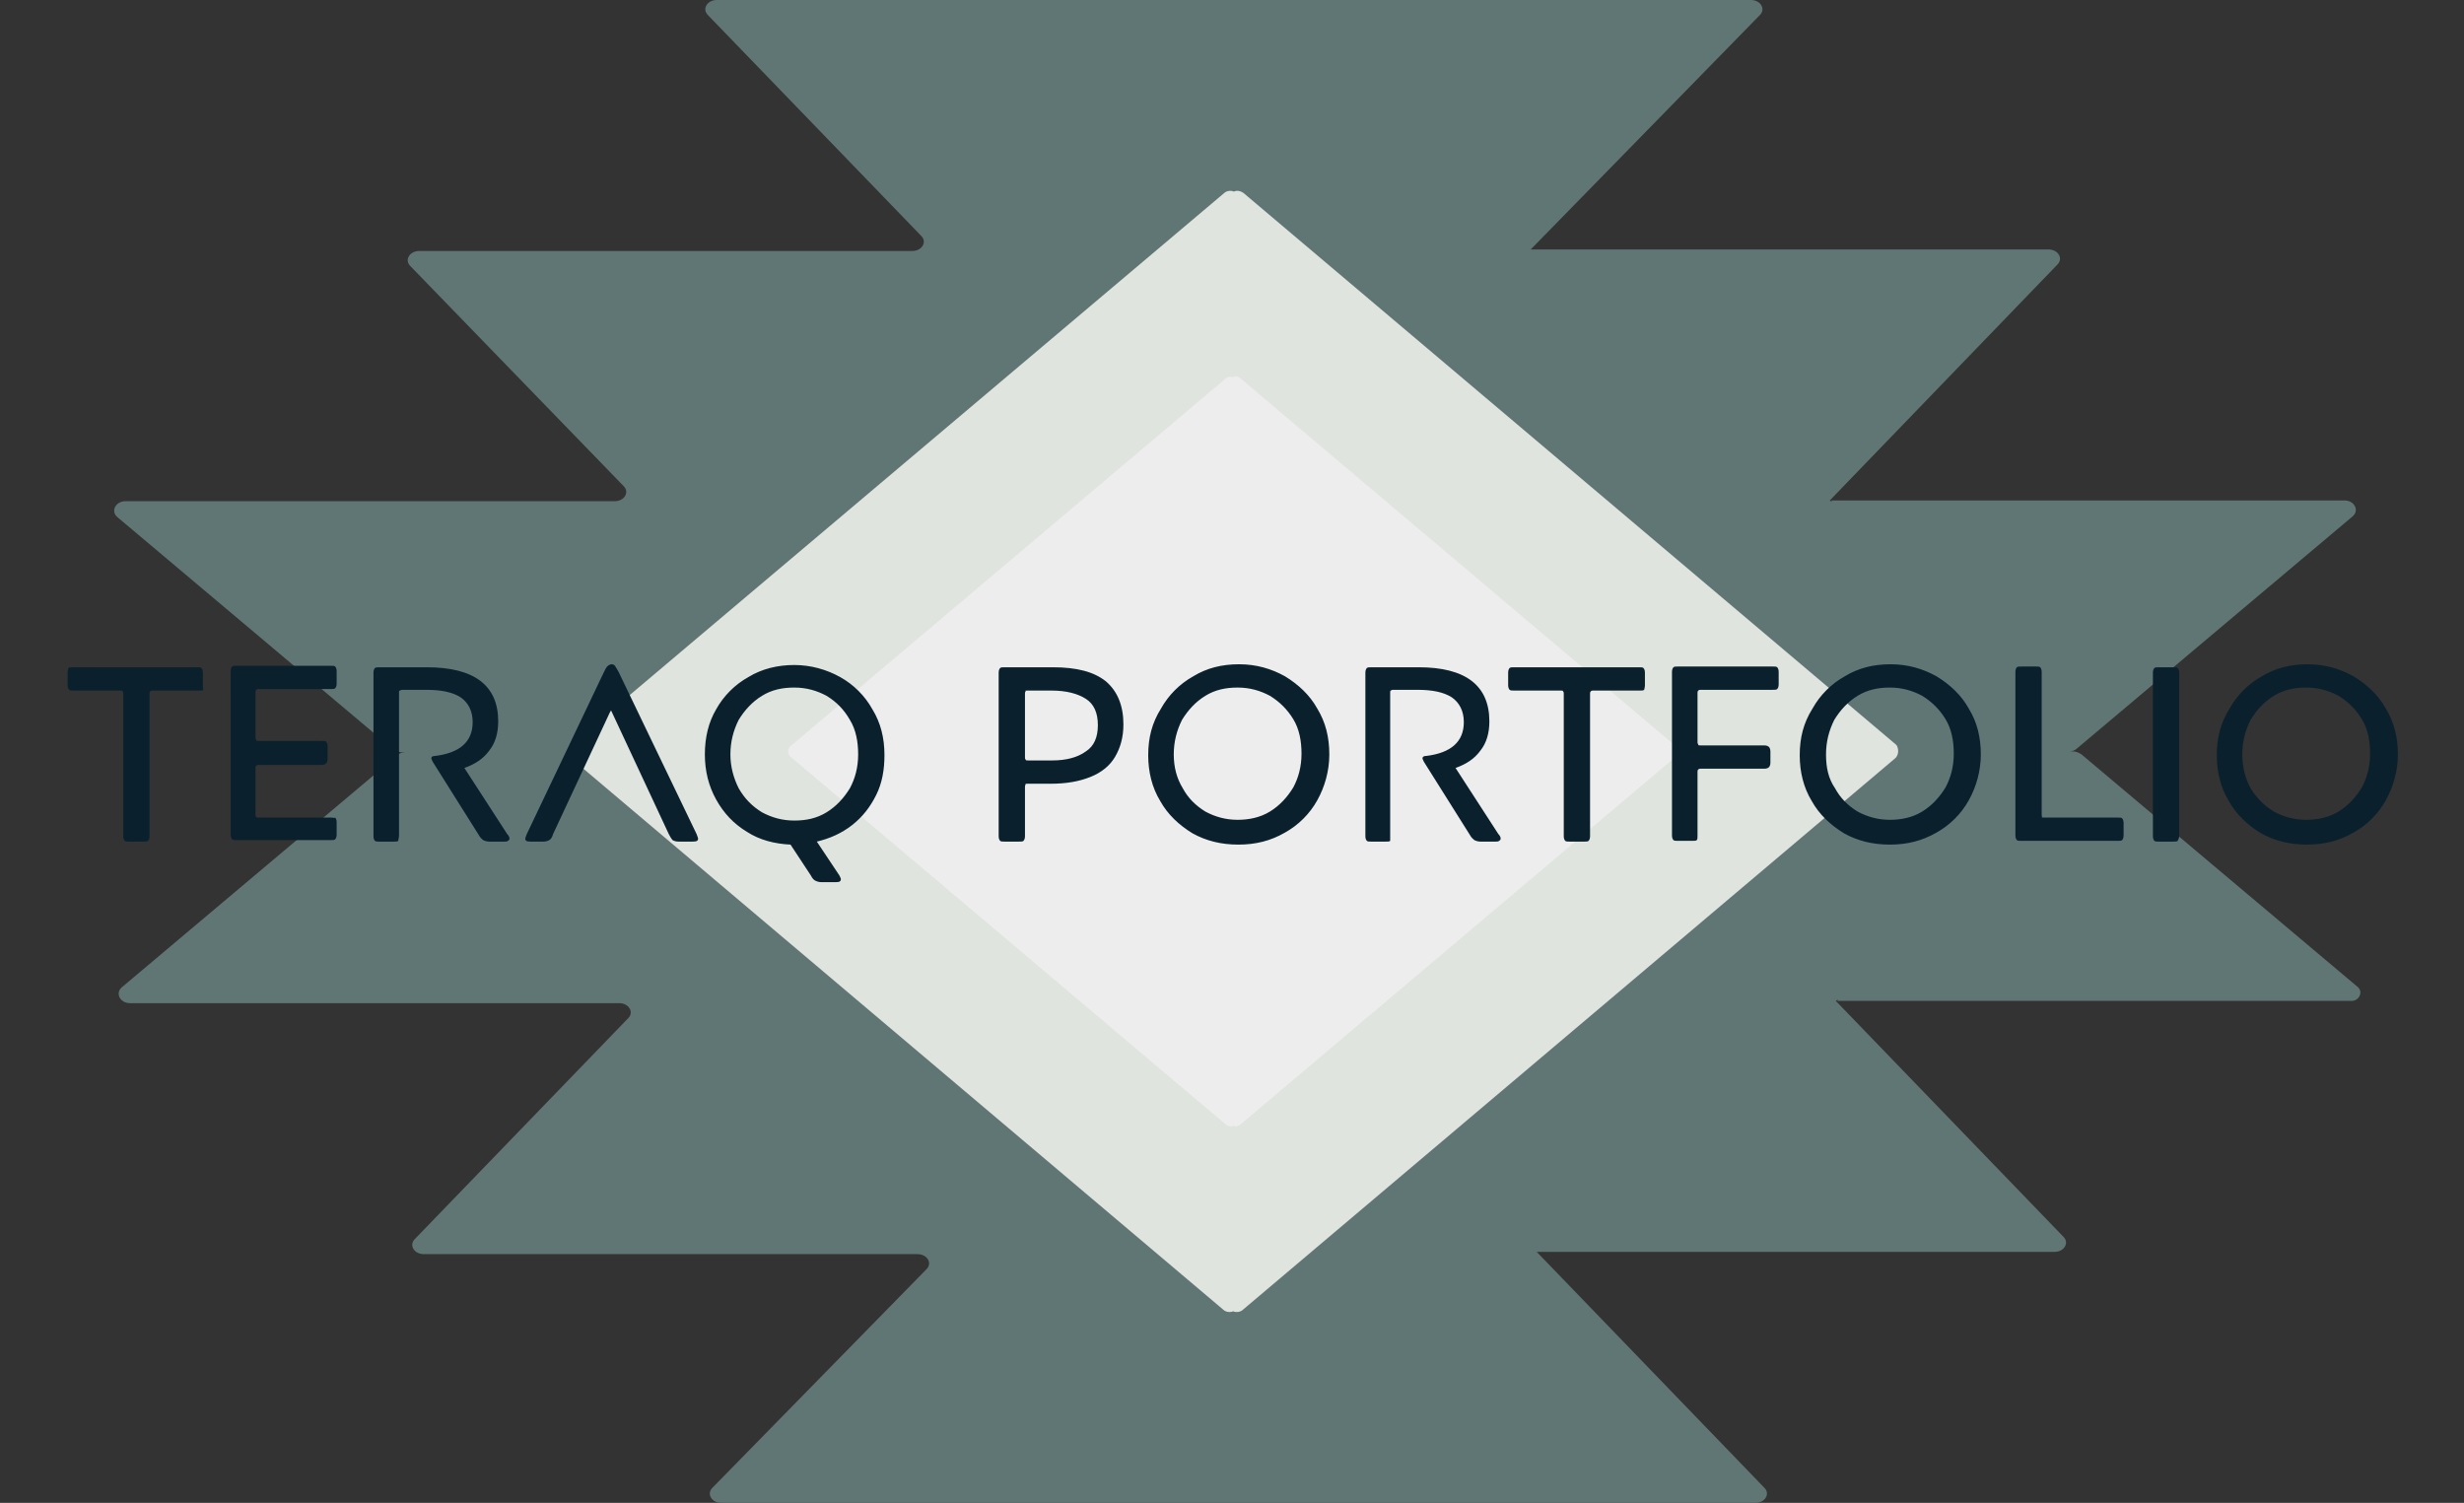
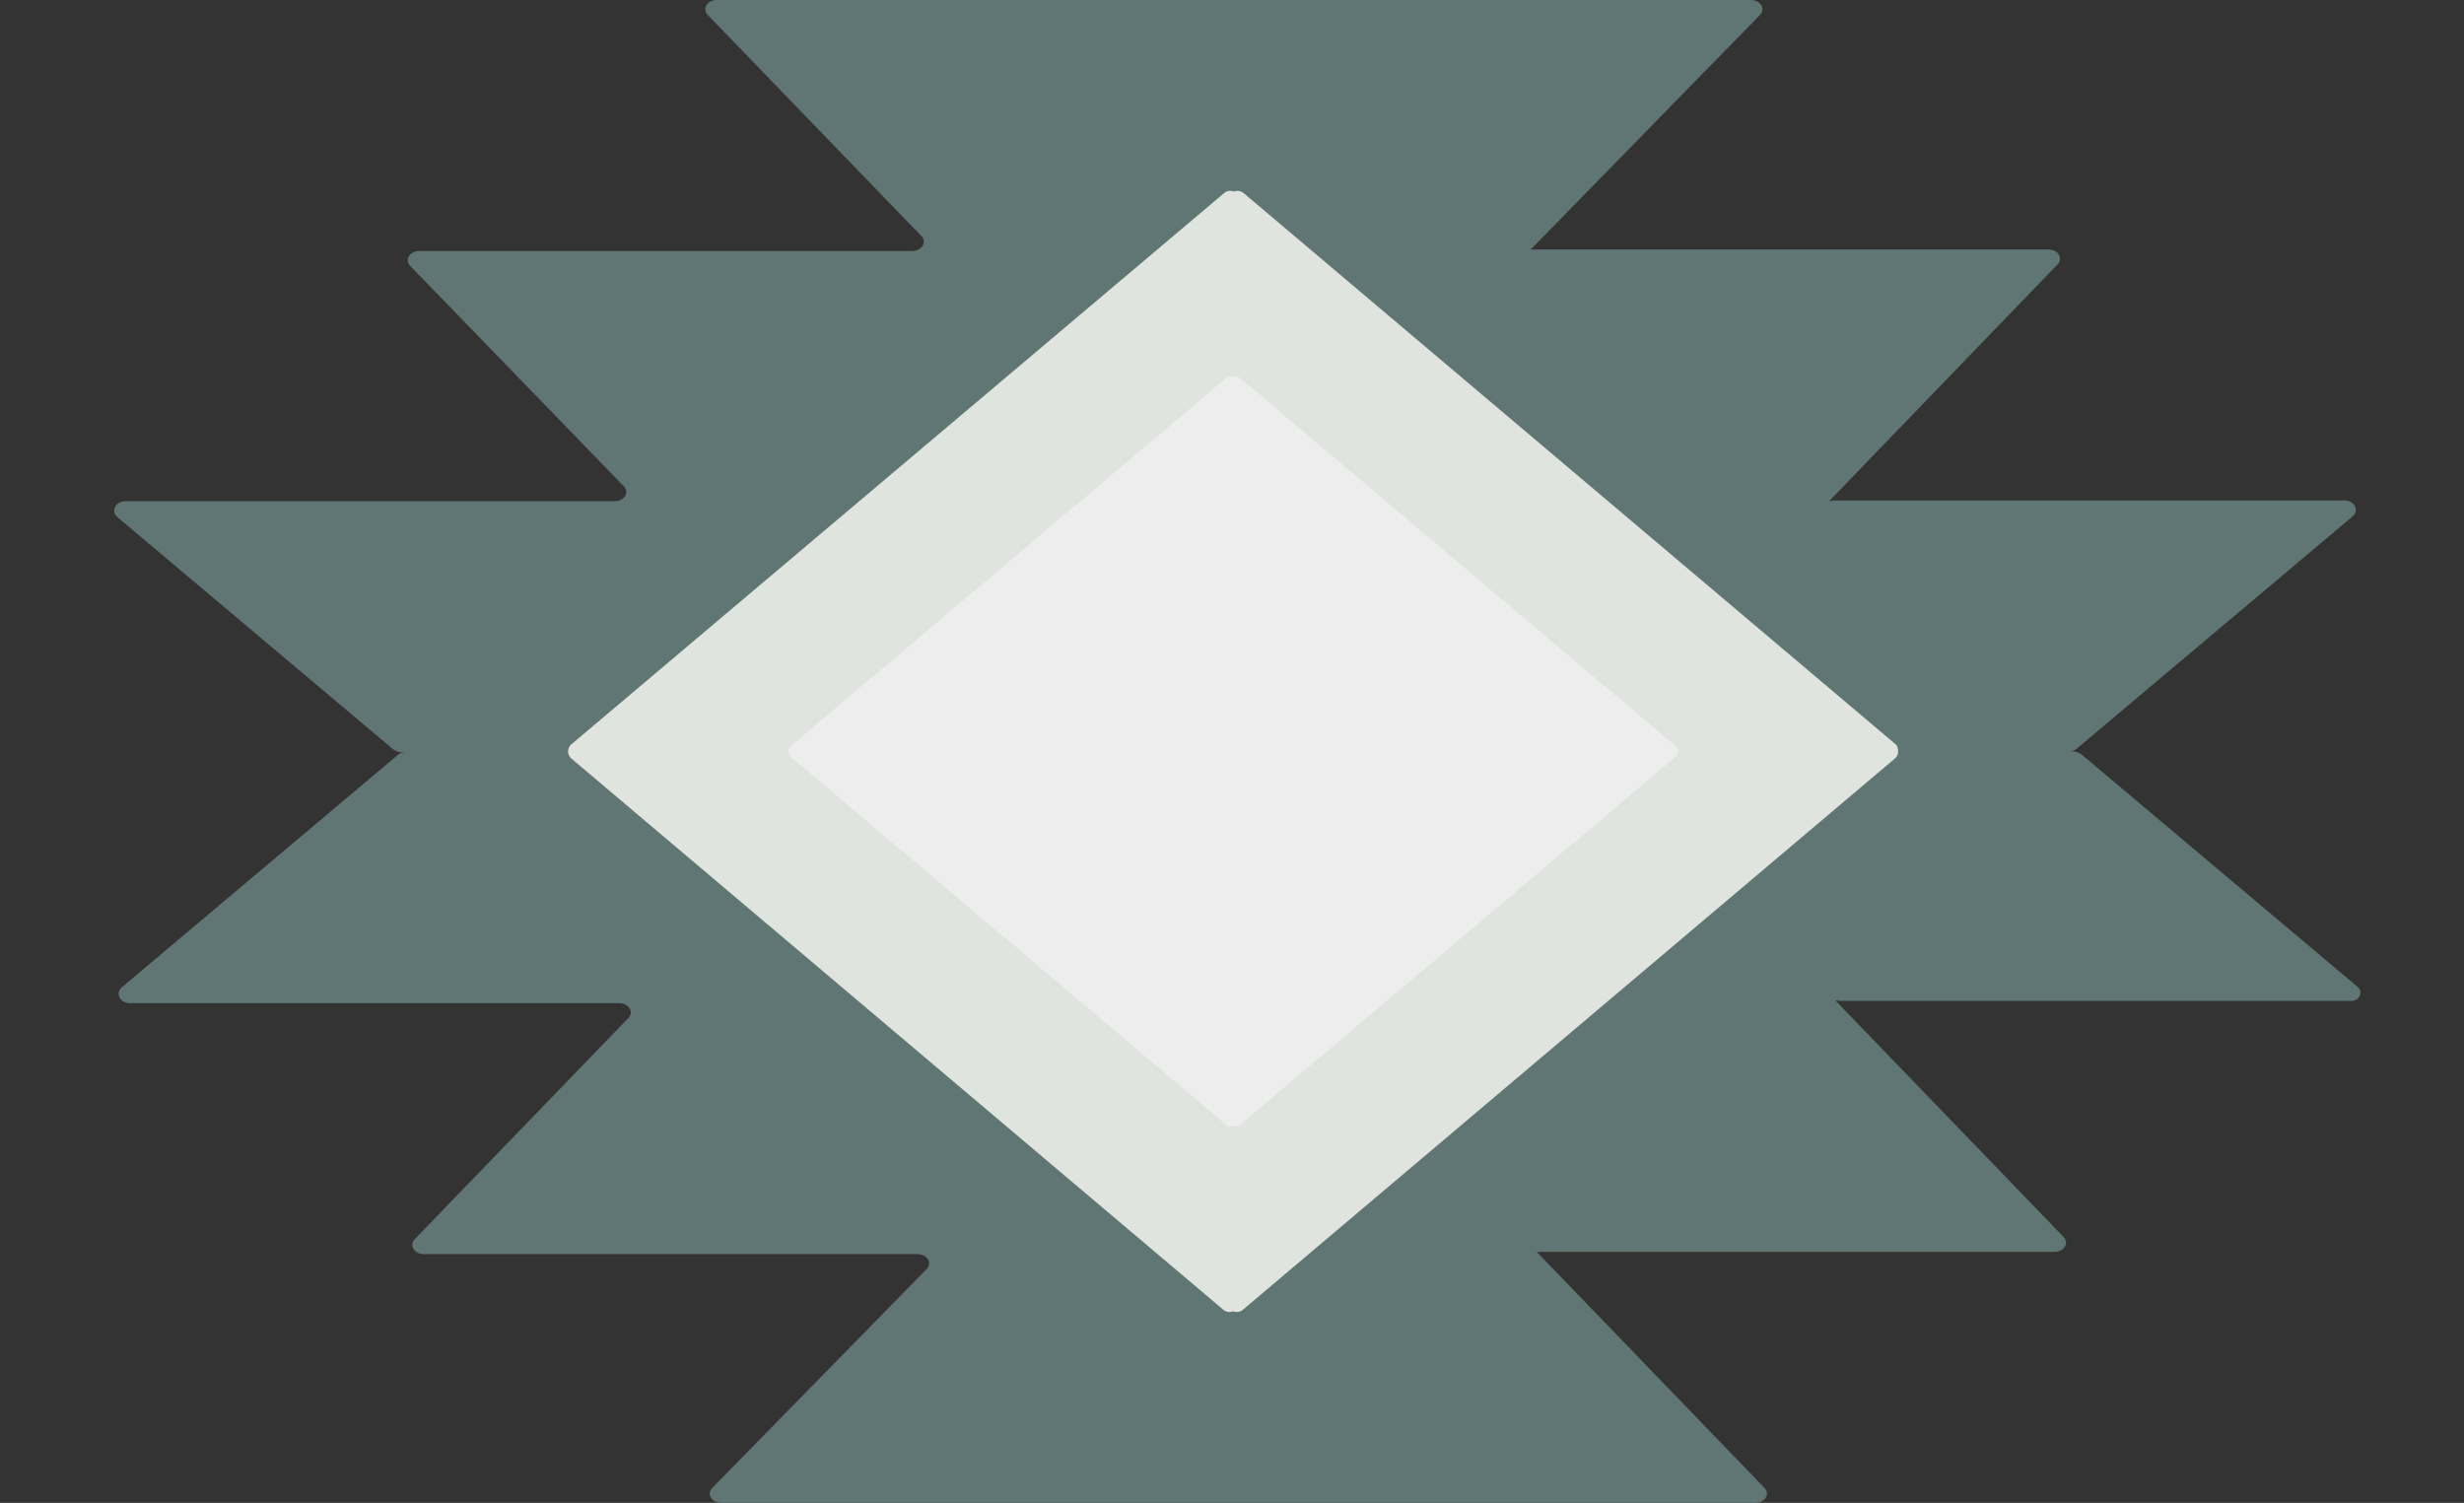
<svg xmlns="http://www.w3.org/2000/svg" xmlns:xlink="http://www.w3.org/1999/xlink" version="1.1" id="Layer_1" x="0px" y="0px" viewBox="0 0 327.9 200" style="enable-background:new 0 0 327.9 200;" xml:space="preserve">
  <rect x="0" y="0" width="327.9" height="200" fill="#333333" stroke="none" />
  <style type="text/css">
	.st0{fill:#607675;}
	.st1{fill:#E0E4DF;}
	.st2{fill:#EDEDEE;}
	.st3{clip-path:url(#SVGID_00000147213038120557108900000004354991041896275590_);fill:#0A212D;}
</style>
  <path class="st0" d="M313.7,131.3l-36.7-30.9c-0.3-0.2-0.7-0.4-1.1-0.4h-0.6c0.4,0,0.8-0.1,1.1-0.4l36.7-30.9  c0.9-0.8,0.2-2.1-1.1-2.1h-68.3l0.1,0.2l-0.3-0.2l30.3-31.4c0.8-0.8,0.1-2-1.2-2h-68.8l0,0l-0.1,0h0L234.2,2c0.8-0.8,0.1-2-1.2-2  h-68.8H95.4c-1.3,0-2,1.2-1.2,2l28.4,29.4c0.8,0.8,0.1,2-1.2,2H55.8c-1.3,0-2,1.2-1.2,2L83,64.7c0.8,0.8,0.1,2-1.2,2H16.7  c-1.3,0-2,1.3-1.1,2.1l36.7,30.9c0.3,0.2,0.7,0.4,1.1,0.4H54c-0.4,0-0.8,0.1-1.1,0.4l-36.7,30.9c-0.9,0.8-0.2,2.1,1.1,2.1h65.1  c1.3,0,2,1.2,1.2,2l-28.4,29.4c-0.8,0.8-0.1,2,1.2,2h65.7c1.3,0,2,1.2,1.2,2L94.8,198c-0.8,0.8-0.1,2,1.2,2h68.8h68.8  c1.3,0,2-1.2,1.2-2l-30.3-31.4h0l0.1,0l0,0h68.8c1.3,0,2-1.2,1.2-2l-30.3-31.4l0.3-0.2l-0.1,0.2h68.3  C313.9,133.3,314.6,132,313.7,131.3" />
  <path class="st1" d="M252.2,99l-86.7-73.3c-0.4-0.3-0.9-0.4-1.3-0.2c-0.4-0.2-1-0.1-1.3,0.2L76.1,99c-0.3,0.2-0.5,0.6-0.5,1  s0.2,0.8,0.5,1l86.7,73.3c0.2,0.2,0.5,0.3,0.8,0.3c0.2,0,0.3,0,0.5-0.1c0.2,0.1,0.3,0.1,0.5,0.1c0.3,0,0.6-0.1,0.8-0.3l86.7-73.3  c0.3-0.2,0.5-0.6,0.5-1S252.5,99.2,252.2,99" />
  <path class="st2" d="M223,99.3l-58-49c-0.3-0.2-0.6-0.3-0.9-0.1c-0.3-0.1-0.6-0.1-0.9,0.1l-58,49c-0.2,0.2-0.3,0.4-0.3,0.7  c0,0.3,0.1,0.5,0.3,0.7l58,49c0.2,0.1,0.4,0.2,0.6,0.2c0.1,0,0.2,0,0.3-0.1c0.1,0,0.2,0.1,0.3,0.1c0.2,0,0.4-0.1,0.6-0.2l58-49  c0.2-0.2,0.3-0.4,0.3-0.7C223.3,99.7,223.2,99.5,223,99.3" />
  <g>
    <g>
      <defs>
        <rect id="SVGID_1_" y="80.3" width="327.9" height="38" />
      </defs>
      <clipPath id="SVGID_00000160909700310403736070000001701502431572600223_">
        <use xlink:href="#SVGID_1_" style="overflow:visible;" />
      </clipPath>
-       <path style="clip-path:url(#SVGID_00000160909700310403736070000001701502431572600223_);fill:#0A212D;" d="M298.4,100.4    c0-1.7,0.4-3.2,1.1-4.6c0.8-1.3,1.8-2.4,3.1-3.2c1.3-0.8,2.7-1.1,4.3-1.1c1.6,0,3,0.4,4.3,1.1c1.3,0.8,2.3,1.8,3.1,3.1    c0.8,1.3,1.1,2.9,1.1,4.6c0,1.7-0.4,3.2-1.1,4.5c-0.8,1.3-1.8,2.4-3.1,3.2c-1.3,0.8-2.8,1.1-4.3,1.1c-1.6,0-3-0.4-4.3-1.1    c-1.3-0.8-2.3-1.8-3.1-3.1C298.8,103.6,298.4,102.1,298.4,100.4 M295,100.5c0,2.2,0.5,4.3,1.6,6.1c1,1.8,2.5,3.2,4.3,4.3    c1.8,1,3.8,1.5,6.1,1.5c2.3,0,4.3-0.5,6.2-1.6c1.8-1,3.3-2.5,4.3-4.3c1-1.8,1.6-3.9,1.6-6.1c0-2.3-0.5-4.3-1.6-6.1    c-1-1.8-2.5-3.2-4.3-4.3c-1.8-1-3.8-1.6-6.1-1.6s-4.3,0.5-6.1,1.6c-1.8,1-3.3,2.5-4.3,4.3C295.5,96.2,295,98.2,295,100.5     M290,111.2V89.5c0-0.3-0.1-0.5-0.2-0.6c-0.1-0.1-0.3-0.1-0.6-0.1h-1.9c-0.3,0-0.5,0-0.6,0.1c-0.1,0.1-0.2,0.3-0.2,0.6v21.8    c0,0.3,0.1,0.5,0.2,0.6c0.1,0.1,0.3,0.1,0.6,0.1h1.9c0.3,0,0.5,0,0.6-0.1C289.9,111.7,290,111.5,290,111.2 M271.7,108.4v-19    c0-0.3-0.1-0.5-0.2-0.6c-0.1-0.1-0.3-0.1-0.6-0.1h-1.9c-0.3,0-0.5,0-0.6,0.1c-0.1,0.1-0.2,0.3-0.2,0.6v21.8c0,0.3,0.1,0.5,0.2,0.6    c0.1,0.1,0.3,0.1,0.6,0.1h12.8c0.3,0,0.5,0,0.6-0.1c0.1-0.1,0.2-0.3,0.2-0.6v-1.7c0-0.3-0.1-0.5-0.2-0.6c-0.1-0.1-0.3-0.1-0.6-0.1    h-9.8c-0.2,0-0.3,0-0.3-0.1C271.8,108.7,271.7,108.6,271.7,108.4 M243,100.4c0-1.7,0.4-3.2,1.1-4.6c0.8-1.3,1.8-2.4,3.1-3.2    c1.3-0.8,2.7-1.1,4.3-1.1c1.6,0,3,0.4,4.3,1.1c1.3,0.8,2.3,1.8,3.1,3.1c0.8,1.3,1.1,2.9,1.1,4.6c0,1.7-0.4,3.2-1.1,4.5    c-0.8,1.3-1.8,2.4-3.1,3.2c-1.3,0.8-2.8,1.1-4.3,1.1c-1.6,0-3-0.4-4.3-1.1c-1.3-0.8-2.3-1.8-3-3.1    C243.3,103.6,243,102.1,243,100.4 M239.5,100.5c0,2.2,0.5,4.3,1.6,6.1c1,1.8,2.5,3.2,4.3,4.3c1.8,1,3.8,1.5,6.1,1.5    c2.3,0,4.3-0.5,6.2-1.6c1.8-1,3.3-2.5,4.3-4.3c1-1.8,1.6-3.9,1.6-6.1c0-2.3-0.5-4.3-1.6-6.1c-1-1.8-2.5-3.2-4.3-4.3    c-1.8-1-3.8-1.6-6.1-1.6c-2.3,0-4.3,0.5-6.1,1.6c-1.8,1-3.3,2.5-4.3,4.3C240,96.2,239.5,98.2,239.5,100.5 M225.9,111.2v-8.5    c0-0.1,0-0.2,0.1-0.3s0.2-0.1,0.3-0.1h8.5c0.3,0,0.5-0.1,0.6-0.2c0.1-0.1,0.2-0.3,0.2-0.6V100c0-0.3-0.1-0.5-0.2-0.6    c-0.1-0.1-0.3-0.2-0.6-0.2h-8.5c-0.2,0-0.3,0-0.3-0.1s-0.1-0.1-0.1-0.3v-6.6c0-0.1,0-0.2,0.1-0.3c0.1-0.1,0.2-0.1,0.3-0.1h9.6    c0.3,0,0.5,0,0.6-0.1c0.1-0.1,0.2-0.3,0.2-0.6v-1.7c0-0.3-0.1-0.5-0.2-0.6c-0.1-0.1-0.3-0.1-0.6-0.1h-12.6c-0.3,0-0.5,0-0.6,0.1    c-0.1,0.1-0.2,0.3-0.2,0.6v21.8c0,0.3,0.1,0.5,0.2,0.6c0.1,0.1,0.3,0.1,0.6,0.1h1.9c0.3,0,0.5,0,0.6-0.1    C225.9,111.7,225.9,111.5,225.9,111.2 M218.9,91.2v-1.7c0-0.3-0.1-0.5-0.2-0.6c-0.1-0.1-0.3-0.1-0.6-0.1h-16.6    c-0.3,0-0.5,0-0.6,0.1c-0.1,0.1-0.2,0.3-0.2,0.6v1.7c0,0.3,0.1,0.5,0.2,0.6c0.1,0.1,0.3,0.1,0.6,0.1h6.2c0.2,0,0.3,0,0.3,0.1    c0.1,0.1,0.1,0.2,0.1,0.3v19c0,0.3,0.1,0.5,0.2,0.6c0.1,0.1,0.3,0.1,0.6,0.1h1.9c0.3,0,0.5,0,0.6-0.1c0.1-0.1,0.2-0.3,0.2-0.6v-19    c0-0.1,0-0.2,0.1-0.3c0.1-0.1,0.2-0.1,0.3-0.1h6.2c0.3,0,0.5,0,0.6-0.1C218.8,91.7,218.9,91.5,218.9,91.2 M185,111.2v-19    c0-0.2,0-0.3,0.1-0.3c0.1-0.1,0.2-0.1,0.3-0.1h3.2c2,0,3.5,0.3,4.6,1c1,0.7,1.6,1.8,1.6,3.3c0,2.6-1.7,4.1-5,4.5    c-0.3,0-0.5,0.1-0.5,0.3c0,0.1,0.1,0.3,0.2,0.5l6.1,9.7c0.2,0.4,0.5,0.6,0.6,0.7c0.2,0.1,0.5,0.2,0.8,0.2h2c0.2,0,0.4,0,0.5-0.1    c0.1-0.1,0.2-0.1,0.2-0.3c0-0.2-0.1-0.4-0.3-0.6l-5.7-8.8c1.4-0.5,2.5-1.2,3.3-2.3c0.8-1,1.2-2.3,1.2-3.9c0-4.8-3.2-7.2-9.4-7.2    h-6.3c-0.3,0-0.5,0-0.6,0.1c-0.1,0.1-0.2,0.3-0.2,0.6v21.8c0,0.3,0.1,0.5,0.2,0.6c0.1,0.1,0.3,0.1,0.6,0.1h1.9    c0.3,0,0.5,0,0.6-0.1C185,111.7,185,111.5,185,111.2 M156.2,100.4c0-1.7,0.4-3.2,1.1-4.6c0.8-1.3,1.8-2.4,3.1-3.2    c1.3-0.8,2.7-1.1,4.3-1.1c1.6,0,3,0.4,4.3,1.1c1.3,0.8,2.3,1.8,3.1,3.1c0.8,1.3,1.1,2.9,1.1,4.6c0,1.7-0.4,3.2-1.1,4.5    c-0.8,1.3-1.8,2.4-3.1,3.2c-1.3,0.8-2.8,1.1-4.3,1.1c-1.6,0-3-0.4-4.3-1.1c-1.3-0.8-2.3-1.8-3-3.1    C156.6,103.6,156.2,102.1,156.2,100.4 M152.8,100.5c0,2.2,0.5,4.3,1.6,6.1c1,1.8,2.5,3.2,4.3,4.3c1.8,1,3.8,1.5,6.1,1.5    c2.3,0,4.3-0.5,6.2-1.6c1.8-1,3.3-2.5,4.3-4.3c1-1.8,1.6-3.9,1.6-6.1c0-2.3-0.5-4.3-1.6-6.1c-1-1.8-2.5-3.2-4.3-4.3    c-1.8-1-3.8-1.6-6.1-1.6c-2.3,0-4.3,0.5-6.1,1.6c-1.8,1-3.3,2.5-4.3,4.3C153.3,96.2,152.8,98.2,152.8,100.5 M136.7,91.9h3.2    c2,0,3.5,0.4,4.6,1.1c1.1,0.7,1.6,1.9,1.6,3.5c0,1.6-0.5,2.8-1.6,3.5c-1.1,0.8-2.6,1.2-4.5,1.2h-3.2c-0.2,0-0.3,0-0.3-0.1    c-0.1-0.1-0.1-0.2-0.1-0.3v-8.5c0-0.1,0-0.2,0.1-0.3C136.4,91.9,136.5,91.9,136.7,91.9 M136.7,104.3h3.1c2.1,0,3.8-0.3,5.3-0.9    s2.6-1.5,3.3-2.7c0.7-1.2,1.1-2.6,1.1-4.3c0-2.5-0.8-4.4-2.3-5.7c-1.6-1.3-3.9-1.9-7.1-1.9h-6.4c-0.3,0-0.5,0-0.6,0.1    c-0.1,0.1-0.2,0.3-0.2,0.6v21.8c0,0.3,0.1,0.5,0.2,0.6c0.1,0.1,0.3,0.1,0.6,0.1h1.9c0.3,0,0.5,0,0.6-0.1c0.1-0.1,0.2-0.3,0.2-0.6    v-6.6c0-0.1,0-0.2,0.1-0.3C136.4,104.3,136.5,104.3,136.7,104.3 M97.2,100.4c0-1.7,0.4-3.2,1.1-4.6c0.8-1.3,1.8-2.4,3.1-3.2    c1.3-0.8,2.7-1.1,4.3-1.1c1.6,0,3,0.4,4.3,1.1c1.3,0.8,2.3,1.8,3.1,3.2c0.8,1.3,1.1,2.9,1.1,4.6c0,1.7-0.4,3.2-1.1,4.5    c-0.8,1.3-1.8,2.4-3.1,3.2c-1.3,0.8-2.7,1.1-4.3,1.1c-1.6,0-3-0.4-4.3-1.1c-1.3-0.8-2.3-1.8-3.1-3.2    C97.6,103.5,97.2,102,97.2,100.4 M93.8,100.4c0,2.2,0.5,4.2,1.5,6c1,1.8,2.3,3.2,4.1,4.3c1.7,1.1,3.7,1.6,5.8,1.7l2.7,4.1    c0.2,0.4,0.4,0.6,0.6,0.7c0.2,0.1,0.5,0.2,0.8,0.2h1.9c0.5,0,0.7-0.1,0.7-0.4c0-0.1-0.1-0.3-0.2-0.5l-3-4.5    c1.7-0.4,3.3-1.1,4.7-2.2c1.4-1.1,2.4-2.4,3.2-4c0.8-1.6,1.1-3.4,1.1-5.3c0-2.3-0.5-4.3-1.6-6.1c-1-1.8-2.5-3.3-4.3-4.3    c-1.8-1-3.9-1.6-6.1-1.6c-2.2,0-4.3,0.5-6.1,1.6c-1.8,1-3.3,2.5-4.3,4.3C94.3,96.1,93.8,98.1,93.8,100.4 M81.3,94.5l7.7,16.5    c0.2,0.4,0.4,0.7,0.5,0.8c0.2,0.1,0.4,0.2,0.8,0.2h1.9c0.5,0,0.7-0.1,0.7-0.4c0-0.1-0.1-0.3-0.2-0.6l-10.1-21    c-0.3-0.7-0.6-1.1-0.7-1.3c-0.1-0.2-0.3-0.3-0.5-0.3c-0.2,0-0.4,0.1-0.6,0.3c-0.2,0.2-0.4,0.7-0.7,1.3l-10,21    c-0.1,0.3-0.2,0.5-0.2,0.6c0,0.3,0.2,0.4,0.7,0.4h1.7c0.4,0,0.6-0.1,0.8-0.2c0.2-0.1,0.4-0.4,0.5-0.8L81.3,94.5z M53.1,111.2v-19    c0-0.2,0-0.3,0.1-0.3s0.2-0.1,0.3-0.1h3.2c2,0,3.5,0.3,4.6,1c1,0.7,1.6,1.8,1.6,3.3c0,2.6-1.7,4.1-5,4.5c-0.3,0-0.5,0.1-0.5,0.3    c0,0.1,0.1,0.3,0.2,0.5l6.1,9.7c0.2,0.4,0.5,0.6,0.6,0.7c0.2,0.1,0.5,0.2,0.8,0.2h2c0.2,0,0.4,0,0.5-0.1c0.1-0.1,0.2-0.1,0.2-0.3    c0-0.2-0.1-0.4-0.3-0.6l-5.7-8.8c1.4-0.5,2.5-1.2,3.3-2.3c0.8-1,1.2-2.3,1.2-3.9c0-4.8-3.2-7.2-9.5-7.2h-6.3c-0.3,0-0.5,0-0.6,0.1    c-0.1,0.1-0.2,0.3-0.2,0.6v21.8c0,0.3,0.1,0.5,0.2,0.6c0.1,0.1,0.3,0.1,0.6,0.1h1.9c0.3,0,0.5,0,0.6-0.1    C53,111.7,53.1,111.5,53.1,111.2 M44,108.8h-9.6c-0.2,0-0.3,0-0.3-0.1c-0.1-0.1-0.1-0.1-0.1-0.3v-6.2c0-0.1,0-0.2,0.1-0.3    c0.1-0.1,0.2-0.1,0.3-0.1h8.4c0.3,0,0.5-0.1,0.6-0.2c0.1-0.1,0.2-0.3,0.2-0.6v-1.7c0-0.3-0.1-0.5-0.2-0.6    c-0.1-0.1-0.3-0.1-0.6-0.1h-8.4c-0.2,0-0.3,0-0.3-0.1s-0.1-0.2-0.1-0.3v-6.1c0-0.1,0-0.2,0.1-0.3c0.1-0.1,0.2-0.1,0.3-0.1H44    c0.3,0,0.5,0,0.6-0.1c0.1-0.1,0.2-0.3,0.2-0.6v-1.7c0-0.3-0.1-0.5-0.2-0.6c-0.1-0.1-0.3-0.1-0.6-0.1H31.5c-0.3,0-0.5,0-0.6,0.1    c-0.1,0.1-0.2,0.3-0.2,0.6v21.8c0,0.3,0.1,0.5,0.2,0.6c0.1,0.1,0.3,0.1,0.6,0.1H44c0.3,0,0.5,0,0.6-0.1c0.1-0.1,0.2-0.3,0.2-0.6    v-1.7c0-0.3-0.1-0.5-0.2-0.6C44.5,108.9,44.3,108.8,44,108.8 M27,91.2v-1.7c0-0.3-0.1-0.5-0.2-0.6c-0.1-0.1-0.3-0.1-0.6-0.1H9.7    c-0.3,0-0.5,0-0.6,0.1C9.1,89,9,89.2,9,89.5v1.7c0,0.3,0.1,0.5,0.2,0.6c0.1,0.1,0.3,0.1,0.6,0.1H16c0.2,0,0.3,0,0.3,0.1    c0.1,0.1,0.1,0.2,0.1,0.3v19c0,0.3,0.1,0.5,0.2,0.6c0.1,0.1,0.3,0.1,0.6,0.1h1.9c0.3,0,0.5,0,0.6-0.1c0.1-0.1,0.2-0.3,0.2-0.6v-19    c0-0.1,0-0.2,0.1-0.3c0.1-0.1,0.2-0.1,0.3-0.1h6.2c0.3,0,0.5,0,0.6-0.1C27,91.7,27,91.5,27,91.2" />
    </g>
  </g>
</svg>